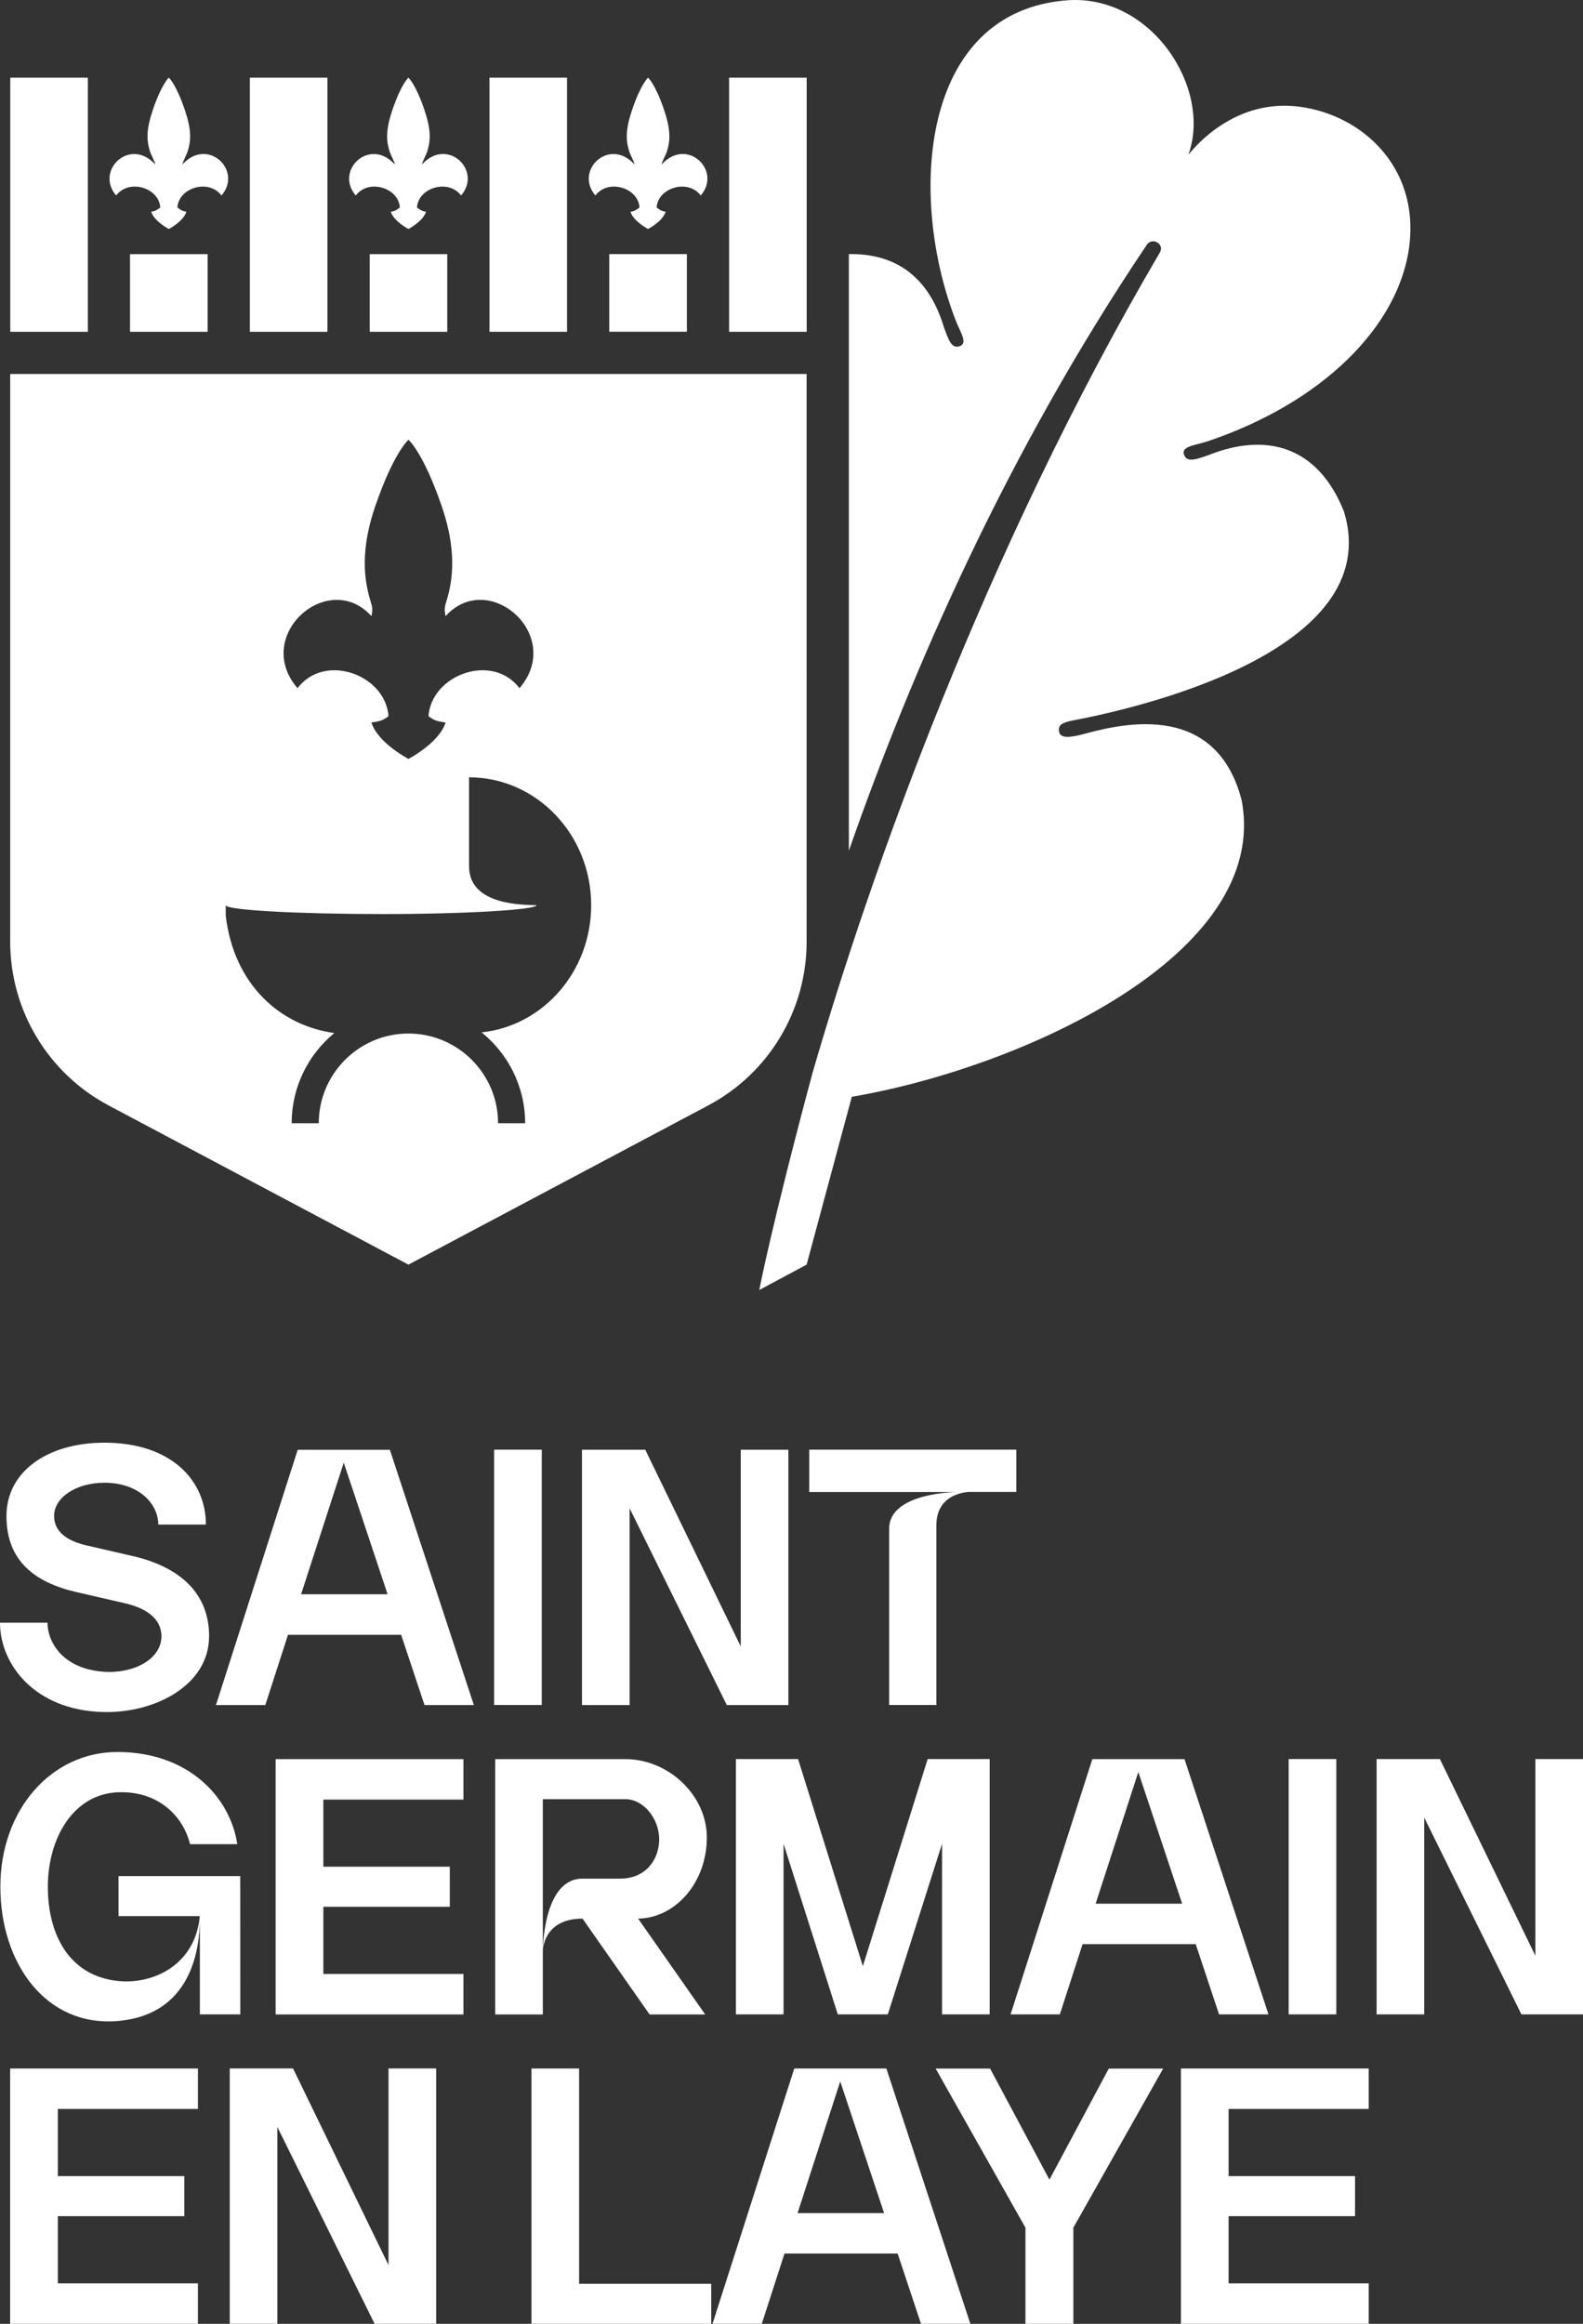
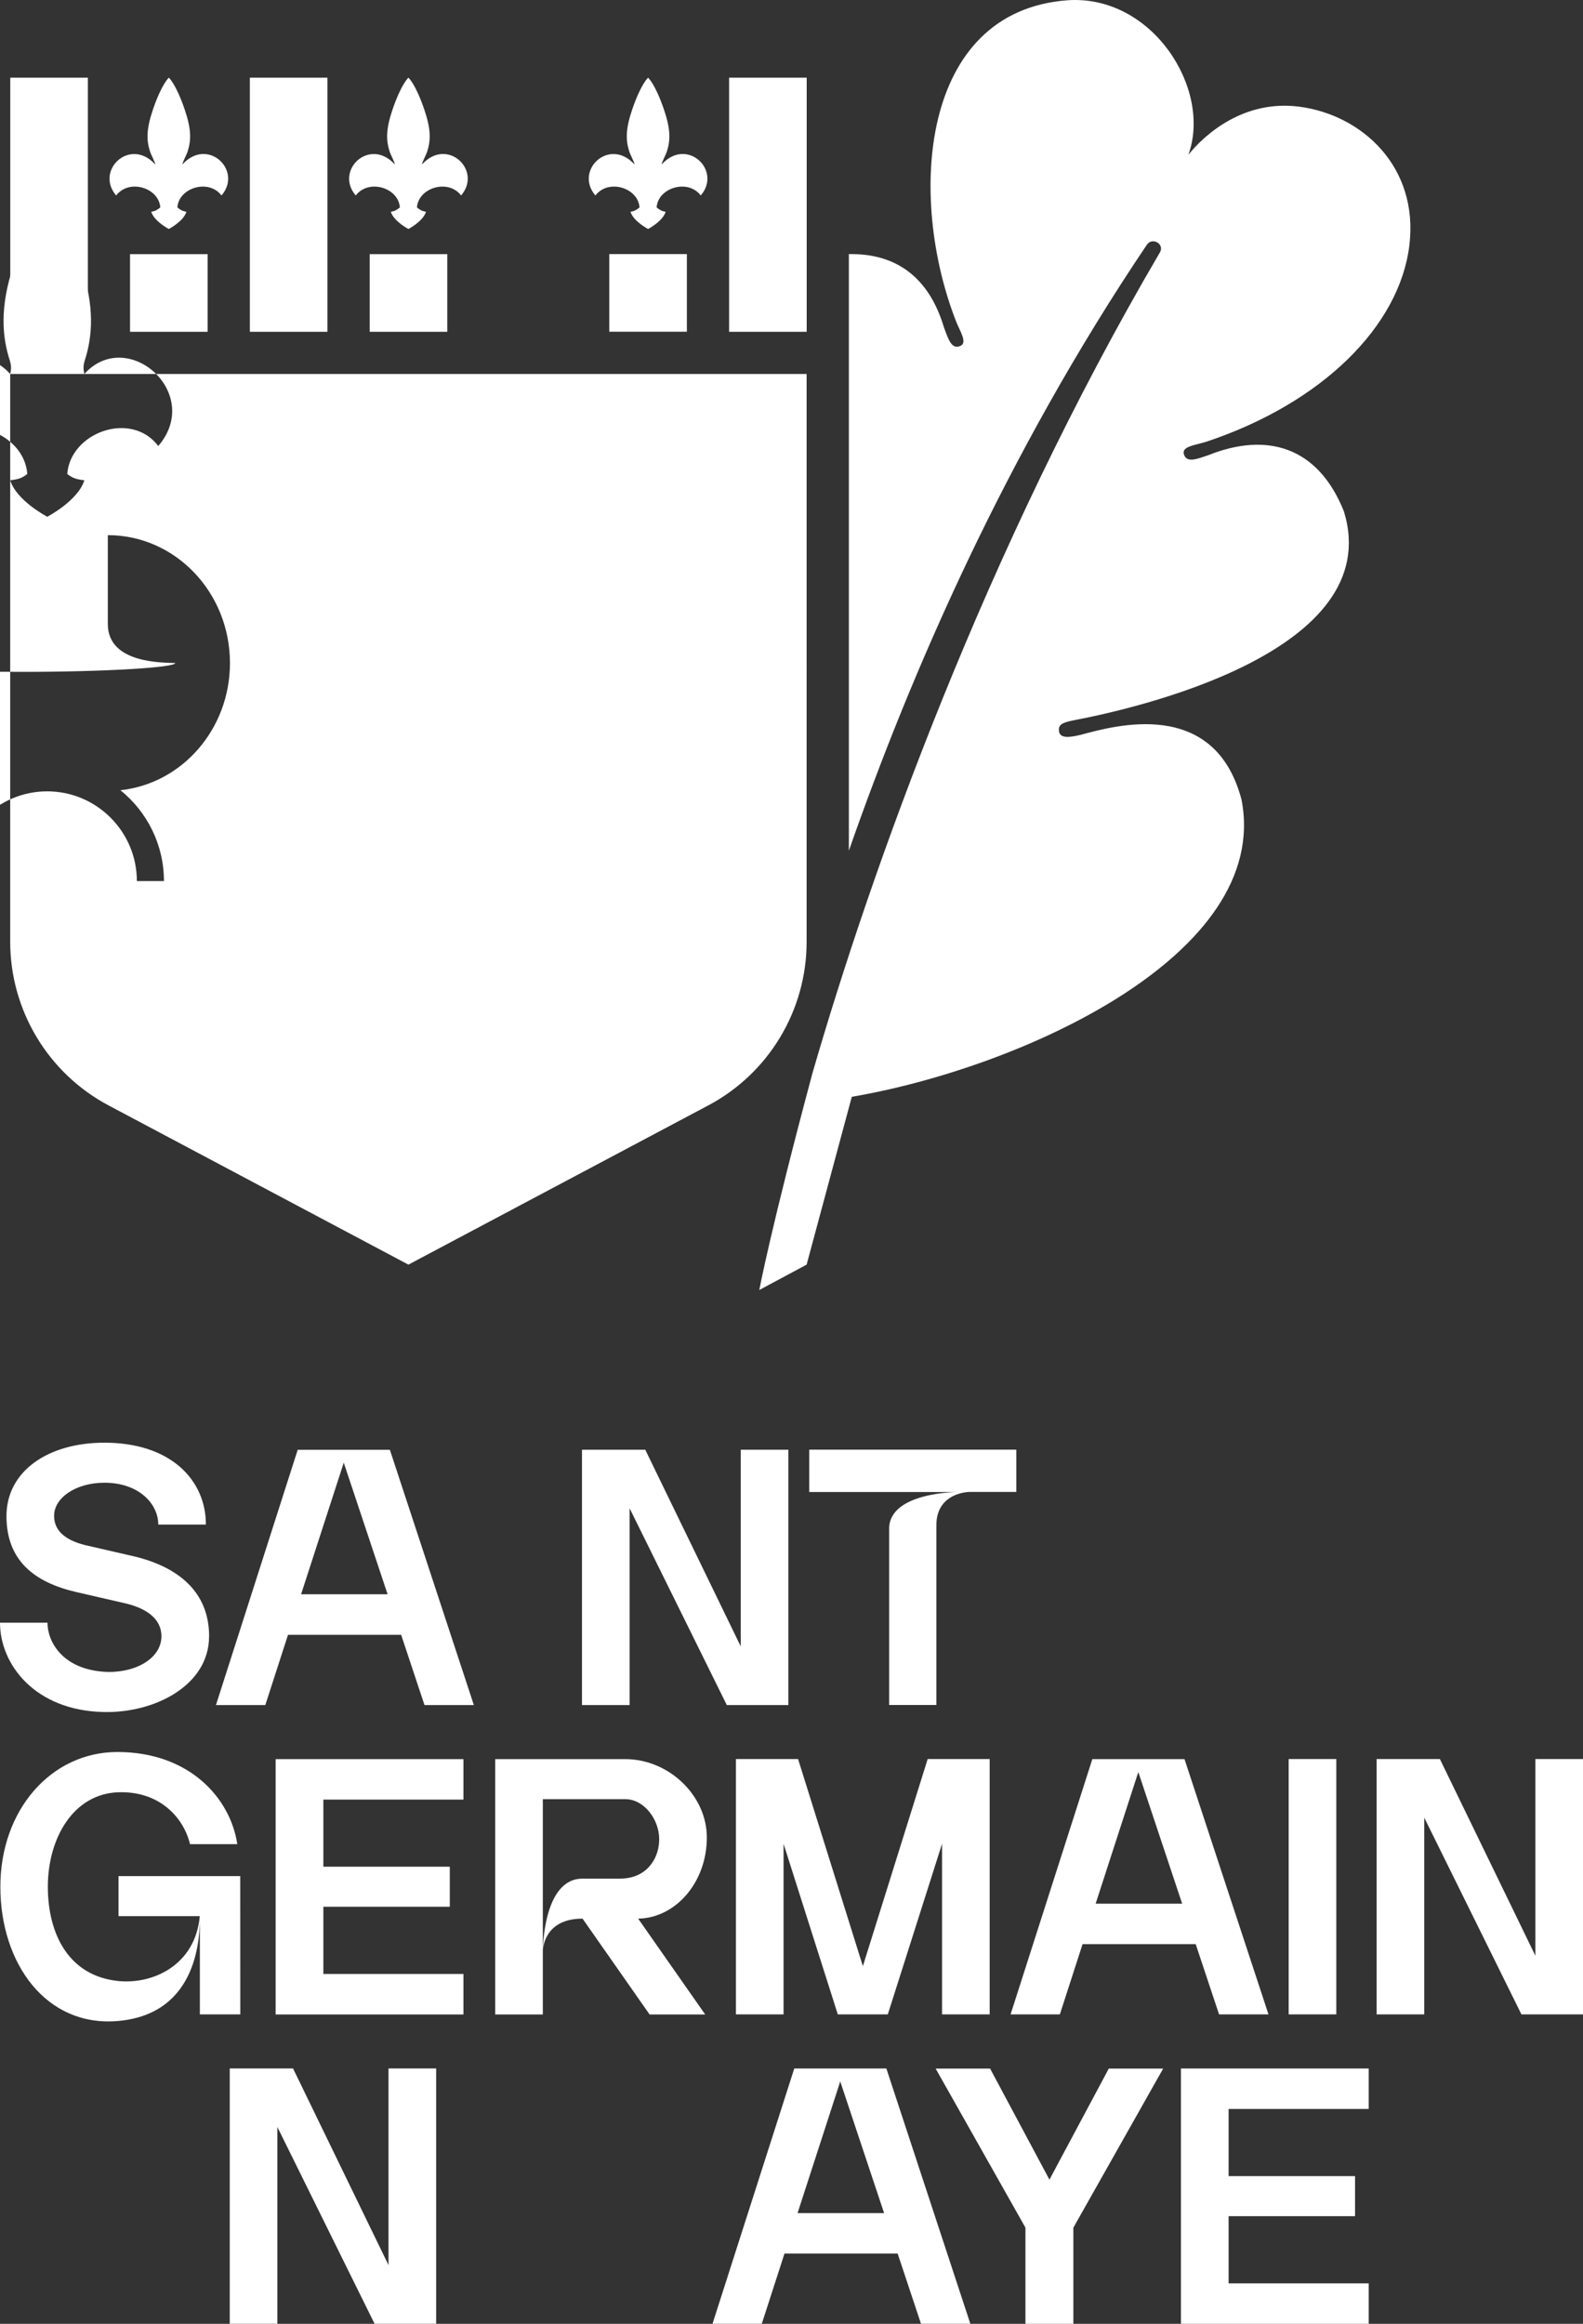
<svg xmlns="http://www.w3.org/2000/svg" xmlns:ns1="http://sodipodi.sourceforge.net/DTD/sodipodi-0.dtd" xmlns:ns2="http://www.inkscape.org/namespaces/inkscape" version="1.1" viewBox="0 0 220.35 323.276" id="svg24" ns1:docname="logo-bleu.svg" width="220.35" height="323.276" ns2:version="1.4 (86a8ad7, 2024-10-11)">
  <rect x="0" y="0" width="220.35" height="323.276" fill="#333333" stroke="none" />
  <ns1:namedview id="namedview24" pagecolor="#ffffff" bordercolor="#000000" borderopacity="0.25" ns2:showpageshadow="2" ns2:pageopacity="0.0" ns2:pagecheckerboard="0" ns2:deskcolor="#d1d1d1" ns2:zoom="1.9586903" ns2:cx="110.27777" ns2:cy="161.58757" ns2:window-width="1920" ns2:window-height="1009" ns2:window-x="-8" ns2:window-y="-8" ns2:window-maximized="1" ns2:current-layer="svg24" />
  <defs id="defs1">
    <style id="style1">
      .st0 {
        fill: none;
      }

      .st1 {
        fill: #ffffff;
      }
    </style>
  </defs>
  <g id="Logo" transform="translate(-44.39,-44.354)">
    <g id="B_x2B_SGL_x2B_BA">
      <g id="SAINT_GERMAIN_EN_LAYE">
        <g id="g18">
          <path class="st1" d="m 73.49,272.01 c 0,6.74 -7.47,10.67 -14.67,10.51 -9.57,-0.21 -14.43,-6.62 -14.43,-12.43 H 51 c 0,2.66 2.08,6.38 7.75,6.82 4.14,0.32 8.08,-1.67 8.11,-4.9 0.02,-2.54 -2.21,-3.9 -4.81,-4.56 -0.19,-0.05 -7,-1.61 -7,-1.61 -5.81,-1.34 -9.76,-4.33 -9.76,-10.58 0,-6.25 5.79,-10.21 13.63,-10.21 9.28,0 14.13,5.23 14.13,11.39 h -6.63 c 0,-2.89 -2.7,-5.82 -7.5,-5.82 -3.91,0 -7,2.05 -7,4.61 0,2.31 1.95,3.46 4.25,4.05 0.18,0.04 6.99,1.61 6.99,1.61 6.1,1.49 10.34,4.95 10.34,11.11 z" id="path1" />
          <path class="st1" d="m 110.34,281.55 h -6.86 l -3.25,-9.77 H 84.48 c 0,0 -3.16,9.77 -3.16,9.77 h -6.87 l 11.38,-35.51 h 12.83 l 11.69,35.51 z m -12,-15.42 -6.1,-18.3 -5.94,18.31 h 12.04 z" id="path2" />
-           <path class="st1" d="m 113.17,281.54 v -35.52 h 6.63 v 35.52 z" id="path3" />
          <path class="st1" d="m 154.13,246.03 v 35.52 h -8.57 l -13.53,-27.37 v 27.37 h -6.63 v -35.52 h 8.81 c 0,0 13.29,27.36 13.29,27.36 v -27.36 z" id="path4" />
          <path class="st1" d="m 157.03,246.02 h 28.83 v 5.88 h -6.5 c 0,0 -4.63,0 -4.63,4.64 v 25 h -6.57 v -24.53 c 0,-5.1 9.58,-5.1 9.58,-5.1 h -20.71 v -5.88 z" id="path5" />
          <path class="st1" d="m 72.21,310.91 c 0,2.4 0,13.61 -11.41,14.59 -10,0.86 -16.36,-8 -16.36,-18.68 0,-10.68 7.07,-18.74 16.29,-18.74 9.96,0 15.72,6.35 16.69,12.82 h -6.58 c -0.92,-3.8 -4.32,-7.4 -9.96,-7.22 -6.32,0.21 -9.83,6.45 -9.83,13.13 0,6.68 2.97,12.45 9.83,13.13 4.85,0.48 10.71,-2.24 11.32,-9.04 z m 0,13.67 V 310.91 H 60.89 v -5.57 h 16.94 c 0,0.34 0.01,19.24 0.01,19.24 z" id="path6" />
          <path class="st1" d="m 89.4,294.69 v 9.35 H 107 v 5.57 H 89.4 v 9.35 h 19.5 v 5.63 H 82.76 v -35.52 h 26.14 v 5.63 H 89.4 Z" id="path7" />
          <path class="st1" d="m 130.73,305.69 c 3.64,0 5.42,-2.75 5.42,-5.48 0,-2.73 -2.09,-5.57 -4.73,-5.57 h -11.47 v 29.95 h -6.63 v -35.52 h 18.1 c 6.08,0 11.36,5.07 11.36,10.9 0,6.22 -4.32,11.2 -9.56,11.29 l 9.33,13.33 h -7.74 l -9.33,-13.33 c -5.5,0 -5.52,4.44 -5.52,4.44 v 0 c 0,0 0,-10 5.49,-10 h 5.28 z" id="path8" />
          <path class="st1" d="m 182.15,289.06 v 35.52 h -6.63 v -23.73 l -7.55,23.73 h -6.96 l -7.55,-23.73 v 23.73 h -6.63 v -35.52 h 8.65 l 9.02,28.81 9.02,-28.81 h 8.65 z" id="path9" />
          <path class="st1" d="m 220.94,324.58 h -6.86 l -3.25,-9.77 h -15.75 c 0,0 -3.16,9.77 -3.16,9.77 h -6.86 l 11.38,-35.51 h 12.83 l 11.69,35.51 z m -12,-15.41 -6.1,-18.3 -5.94,18.31 h 12.04 z" id="path10" />
          <path class="st1" d="m 223.77,324.58 v -35.52 h 6.63 v 35.52 z" id="path11" />
          <path class="st1" d="m 264.74,289.06 v 35.52 h -8.57 l -13.53,-27.37 v 27.37 h -6.63 v -35.52 h 8.81 c 0,0 13.29,27.36 13.29,27.36 v -27.36 z" id="path12" />
-           <path class="st1" d="m 52.44,337.73 v 9.35 h 17.61 v 5.57 H 52.44 V 362 h 19.5 v 5.63 H 45.8 v -35.52 h 26.14 v 5.63 h -19.5 z" id="path13" />
          <path class="st1" d="m 105.1,332.1 v 35.52 H 96.53 L 83,340.25 v 27.37 H 76.37 V 332.1 h 8.81 c 0,0 13.29,27.36 13.29,27.36 V 332.1 Z" id="path14" />
-           <path class="st1" d="m 143.39,362.06 v 5.57 H 118.37 V 332.11 H 125 v 29.95 z" id="path15" />
          <path class="st1" d="m 179.45,367.62 h -6.86 l -3.25,-9.77 h -15.75 c 0,0 -3.16,9.77 -3.16,9.77 h -6.86 l 11.38,-35.51 h 12.82 l 11.69,35.51 z m -12,-15.41 -6.1,-18.3 -5.94,18.31 h 12.04 z" id="path16" />
          <path class="st1" d="m 206.3,332.12 -12.5,22.13 v 13.38 h -6.67 v -13.38 l -12.5,-22.13 h 7.58 l 8.26,15.45 8.26,-15.45 h 7.58 z" id="path17" />
          <path class="st1" d="m 215.41,337.73 v 9.35 h 17.6 v 5.57 h -17.6 V 362 h 19.5 v 5.63 h -26.14 v -35.52 h 26.14 v 5.63 h -19.5 z" id="path18" />
        </g>
      </g>
      <g id="ARMES">
-         <path id="blason" class="st1" d="m 45.81,96.38 v 78.98 c 0,9.54 5.27,18.3 13.69,22.77 l 41.74,22.15 41.74,-22.15 c 8.43,-4.47 13.69,-13.23 13.69,-22.77 V 96.38 Z m 50.28,33.69 c 0.09,-0.48 0.24,-0.97 -0.07,-1.92 -1.04,-3.24 -1.43,-7.4 0.57,-13.28 2.59,-7.58 4.66,-9.34 4.66,-9.34 0,0 2.07,1.76 4.66,9.34 2,5.88 1.61,10.04 0.57,13.28 -0.3,0.95 -0.16,1.43 -0.07,1.92 5.98,-6.63 16.6,2.67 10.29,10.02 -3.76,-4.97 -12.23,-1.91 -12.67,3.89 0.77,0.58 1.16,0.72 2.38,0.88 -0.88,2.84 -5.16,5.07 -5.16,5.07 0,0 -4.28,-2.22 -5.16,-5.07 1.21,-0.16 1.61,-0.29 2.38,-0.88 -0.44,-5.8 -8.91,-8.86 -12.67,-3.89 -6.31,-7.34 4.31,-16.65 10.29,-10.02 z m 15.34,57.9 c 3.69,2.98 6.06,7.54 6.06,12.64 h -3.77 c 0,-6.88 -5.6,-12.48 -12.48,-12.48 -6.88,0 -12.48,5.6 -12.48,12.48 h -3.77 c 0,-5.05 2.31,-9.56 5.94,-12.55 -7.49,-1.01 -13.98,-6.68 -15.12,-16.33 v -1.45 c 0,0.68 9.96,1.23 21.81,1.23 11.85,0 21.45,-0.61 21.45,-1.23 -1.82,-0.07 -9.39,0.06 -9.39,-5.42 v -12.37 c 9.39,0 17,7.96 17,17.79 0,9.21 -6.68,16.78 -15.24,17.69 z" />
+         <path id="blason" class="st1" d="m 45.81,96.38 v 78.98 c 0,9.54 5.27,18.3 13.69,22.77 l 41.74,22.15 41.74,-22.15 c 8.43,-4.47 13.69,-13.23 13.69,-22.77 V 96.38 Z c 0.09,-0.48 0.24,-0.97 -0.07,-1.92 -1.04,-3.24 -1.43,-7.4 0.57,-13.28 2.59,-7.58 4.66,-9.34 4.66,-9.34 0,0 2.07,1.76 4.66,9.34 2,5.88 1.61,10.04 0.57,13.28 -0.3,0.95 -0.16,1.43 -0.07,1.92 5.98,-6.63 16.6,2.67 10.29,10.02 -3.76,-4.97 -12.23,-1.91 -12.67,3.89 0.77,0.58 1.16,0.72 2.38,0.88 -0.88,2.84 -5.16,5.07 -5.16,5.07 0,0 -4.28,-2.22 -5.16,-5.07 1.21,-0.16 1.61,-0.29 2.38,-0.88 -0.44,-5.8 -8.91,-8.86 -12.67,-3.89 -6.31,-7.34 4.31,-16.65 10.29,-10.02 z m 15.34,57.9 c 3.69,2.98 6.06,7.54 6.06,12.64 h -3.77 c 0,-6.88 -5.6,-12.48 -12.48,-12.48 -6.88,0 -12.48,5.6 -12.48,12.48 h -3.77 c 0,-5.05 2.31,-9.56 5.94,-12.55 -7.49,-1.01 -13.98,-6.68 -15.12,-16.33 v -1.45 c 0,0.68 9.96,1.23 21.81,1.23 11.85,0 21.45,-0.61 21.45,-1.23 -1.82,-0.07 -9.39,0.06 -9.39,-5.42 v -12.37 c 9.39,0 17,7.96 17,17.79 0,9.21 -6.68,16.78 -15.24,17.69 z" />
        <rect id="carre" class="st1" x="129.2" y="79.7" width="10.8" height="10.8" />
        <rect id="carre1" data-name="carre" class="st1" x="95.84" y="79.7" width="10.8" height="10.8" transform="rotate(180,101.245,85.105)" />
        <rect id="carre2" data-name="carre" class="st1" x="62.49" y="79.7" width="10.8" height="10.8" transform="rotate(180,67.89,85.105)" />
-         <rect class="st1" x="112.52" y="55.16" width="10.8" height="35.35" id="rect18" />
        <rect class="st1" x="145.88" y="55.16" width="10.8" height="35.35" id="rect19" />
        <rect class="st1" x="45.81" y="55.16" width="10.8" height="35.35" transform="rotate(180,51.215,72.835)" id="rect20" />
        <rect class="st1" x="79.17" y="55.16" width="10.8" height="35.35" transform="rotate(180,84.57,72.835)" id="rect21" />
        <path id="petitLys" class="st1" d="m 134.6,76.21 c 0,0 -2.03,-1.05 -2.45,-2.4 0.58,-0.07 0.93,-0.33 1.26,-0.6 -0.19,-2.75 -4.36,-4.02 -6.14,-1.66 -2.99,-3.48 1.92,-8.17 5.43,-4.33 0.04,-0.21 -0.58,-1.35 -0.72,-1.8 -0.49,-1.54 -0.54,-3.04 0.41,-5.83 1.23,-3.6 2.21,-4.43 2.21,-4.43 0,0 0.98,0.83 2.21,4.43 0.95,2.79 0.9,4.29 0.41,5.83 -0.14,0.45 -0.76,1.59 -0.72,1.8 3.51,-3.85 8.43,0.84 5.43,4.33 -1.78,-2.36 -5.95,-1.09 -6.14,1.66 0.33,0.28 0.69,0.53 1.26,0.6 -0.42,1.35 -2.45,2.4 -2.45,2.4 z" />
        <path id="petitLys1" data-name="petitLys" class="st1" d="m 101.24,76.21 c 0,0 -2.03,-1.05 -2.45,-2.4 0.58,-0.07 0.93,-0.33 1.26,-0.6 -0.19,-2.75 -4.36,-4.02 -6.14,-1.66 -2.99,-3.48 1.92,-8.17 5.43,-4.33 0.04,-0.21 -0.58,-1.35 -0.72,-1.8 -0.49,-1.54 -0.54,-3.04 0.41,-5.83 1.23,-3.6 2.21,-4.43 2.21,-4.43 0,0 0.98,0.83 2.21,4.43 0.95,2.79 0.9,4.29 0.41,5.83 -0.14,0.45 -0.76,1.59 -0.72,1.8 3.51,-3.85 8.43,0.84 5.43,4.33 -1.78,-2.36 -5.95,-1.09 -6.14,1.66 0.33,0.28 0.69,0.53 1.26,0.6 -0.42,1.35 -2.45,2.4 -2.45,2.4 z" />
        <path id="petitLys2" data-name="petitLys" class="st1" d="m 67.89,76.21 c 0,0 -2.03,-1.05 -2.45,-2.4 0.58,-0.07 0.93,-0.33 1.26,-0.6 -0.19,-2.75 -4.36,-4.02 -6.14,-1.66 -2.99,-3.48 1.92,-8.17 5.43,-4.33 0.04,-0.21 -0.58,-1.35 -0.72,-1.8 -0.49,-1.54 -0.54,-3.04 0.41,-5.83 1.23,-3.6 2.21,-4.43 2.21,-4.43 0,0 0.98,0.83 2.21,4.43 0.95,2.79 0.9,4.29 0.41,5.83 -0.14,0.45 -0.76,1.59 -0.72,1.8 3.51,-3.85 8.43,0.84 5.43,4.33 -1.78,-2.36 -5.95,-1.09 -6.14,1.66 0.33,0.28 0.69,0.53 1.26,0.6 -0.42,1.35 -2.45,2.4 -2.45,2.4 z" />
        <path id="chene" class="st1" d="m 212.14,105.86 c 16.34,-5.4 27.07,-16.18 28.43,-27.37 1.33,-10.96 -6.62,-18.15 -15.29,-19.29 -7.73,-1.02 -13.17,3.83 -15.47,6.68 3.32,-9.15 -5.04,-22.3 -16.81,-21.49 -20.6,1.51 -22.3,27.44 -15.5,44.74 0.51,1.29 1.61,2.92 0.56,3.35 -1.23,0.51 -1.64,-0.89 -2.27,-2.57 -2.75,-9.23 -9.31,-10.27 -13.24,-10.21 v 83 c 8.68,-24.86 21.93,-55.29 41.48,-84.3 0.75,-1.11 2.5,-0.1 1.82,1.06 -24.31,41.39 -40.24,86.11 -48.37,114.19 -5.79,21.58 -7.4,30.16 -7.4,30.16 l 6.59,-3.53 6.29,-23.35 c 23.37,-3.97 58.44,-19.7 54.25,-41.32 -3.76,-14.32 -17.77,-10.27 -22.4,-9.03 -1.7,0.41 -2.84,0.46 -3,-0.45 -0.15,-0.91 0.34,-1.23 1.91,-1.55 8.49,-1.6 43.75,-9.48 37.74,-29.08 -3.64,-9.12 -10.83,-11.04 -18.86,-7.83 -1.64,0.55 -3.04,1.14 -3.42,-0.14 -0.32,-1.09 1.64,-1.25 2.95,-1.68 z" />
      </g>
    </g>
  </g>
  <g id="zone_de_securitée" style="display:none" transform="translate(-44.39,-44.354)">
    <g id="g24">
      <path class="st0" d="m 188.63,392.16 c 0.09,-0.48 0.24,-0.97 -0.07,-1.92 -1.04,-3.24 -1.43,-7.4 0.57,-13.28 2.59,-7.58 4.66,-9.34 4.66,-9.34 0,0 2.07,1.76 4.66,9.34 2,5.88 1.61,10.04 0.57,13.28 -0.3,0.95 -0.16,1.43 -0.07,1.92 5.98,-6.63 16.6,2.67 10.29,10.02 -3.76,-4.97 -12.23,-1.91 -12.67,3.89 0.77,0.58 1.16,0.72 2.38,0.88 -0.88,2.84 -5.16,5.07 -5.16,5.07 0,0 -4.28,-2.22 -5.16,-5.07 1.21,-0.16 1.61,-0.29 2.38,-0.88 -0.44,-5.8 -8.91,-8.86 -12.67,-3.89 -6.31,-7.34 4.31,-16.65 10.29,-10.02 z" id="path21" />
      <path class="st0" d="m 24.54,275.25 c -0.48,-0.09 -0.97,-0.24 -1.92,0.07 -3.24,1.04 -7.4,1.43 -13.28,-0.57 C 1.76,272.16 0,270.09 0,270.09 c 0,0 1.76,-2.07 9.34,-4.66 5.88,-2 10.04,-1.61 13.28,-0.57 0.95,0.3 1.43,0.16 1.92,0.07 -6.63,-5.98 2.67,-16.6 10.02,-10.29 -4.97,3.76 -1.91,12.23 3.89,12.67 0.58,-0.77 0.72,-1.16 0.88,-2.38 2.84,0.88 5.07,5.16 5.07,5.16 0,0 -2.22,4.28 -5.07,5.16 -0.16,-1.21 -0.29,-1.61 -0.88,-2.38 -5.8,0.44 -8.86,8.91 -3.89,12.67 -7.34,6.31 -16.65,-4.31 -10.02,-10.29 z" id="path22" />
      <path class="st0" d="m 284.59,319.42 c 0.48,0.09 0.97,0.24 1.92,-0.07 3.24,-1.04 7.4,-1.43 13.28,0.57 7.58,2.59 9.34,4.66 9.34,4.66 0,0 -1.76,2.07 -9.34,4.66 -5.88,2 -10.04,1.61 -13.28,0.57 -0.95,-0.3 -1.43,-0.16 -1.92,-0.07 6.63,5.98 -2.67,16.6 -10.02,10.29 4.97,-3.76 1.91,-12.23 -3.89,-12.67 -0.58,0.77 -0.72,1.16 -0.88,2.38 -2.84,-0.88 -5.07,-5.16 -5.07,-5.16 0,0 2.22,-4.28 5.07,-5.16 0.16,1.21 0.29,1.61 0.88,2.38 5.8,-0.44 8.86,-8.91 3.89,-12.67 7.34,-6.31 16.65,4.31 10.02,10.29 z" id="path23" />
      <path class="st0" d="m 187.84,24.54 c 0.09,-0.48 0.24,-0.97 -0.07,-1.92 -1.04,-3.24 -1.43,-7.4 0.57,-13.28 C 190.93,1.76 193,0 193,0 c 0,0 2.07,1.76 4.66,9.34 2,5.88 1.61,10.04 0.57,13.28 -0.3,0.95 -0.16,1.43 -0.07,1.92 5.98,-6.63 16.6,2.67 10.29,10.02 -3.76,-4.97 -12.23,-1.91 -12.67,3.89 0.77,0.58 1.16,0.72 2.38,0.88 -0.88,2.84 -5.16,5.07 -5.16,5.07 0,0 -4.28,-2.22 -5.16,-5.07 1.21,-0.16 1.61,-0.29 2.38,-0.88 -0.44,-5.8 -8.91,-8.86 -12.67,-3.89 -6.31,-7.34 4.31,-16.65 10.29,-10.02 z" id="path24" />
      <rect class="st0" width="309.13" height="412.01" id="rect24" x="0" y="0" />
    </g>
  </g>
</svg>